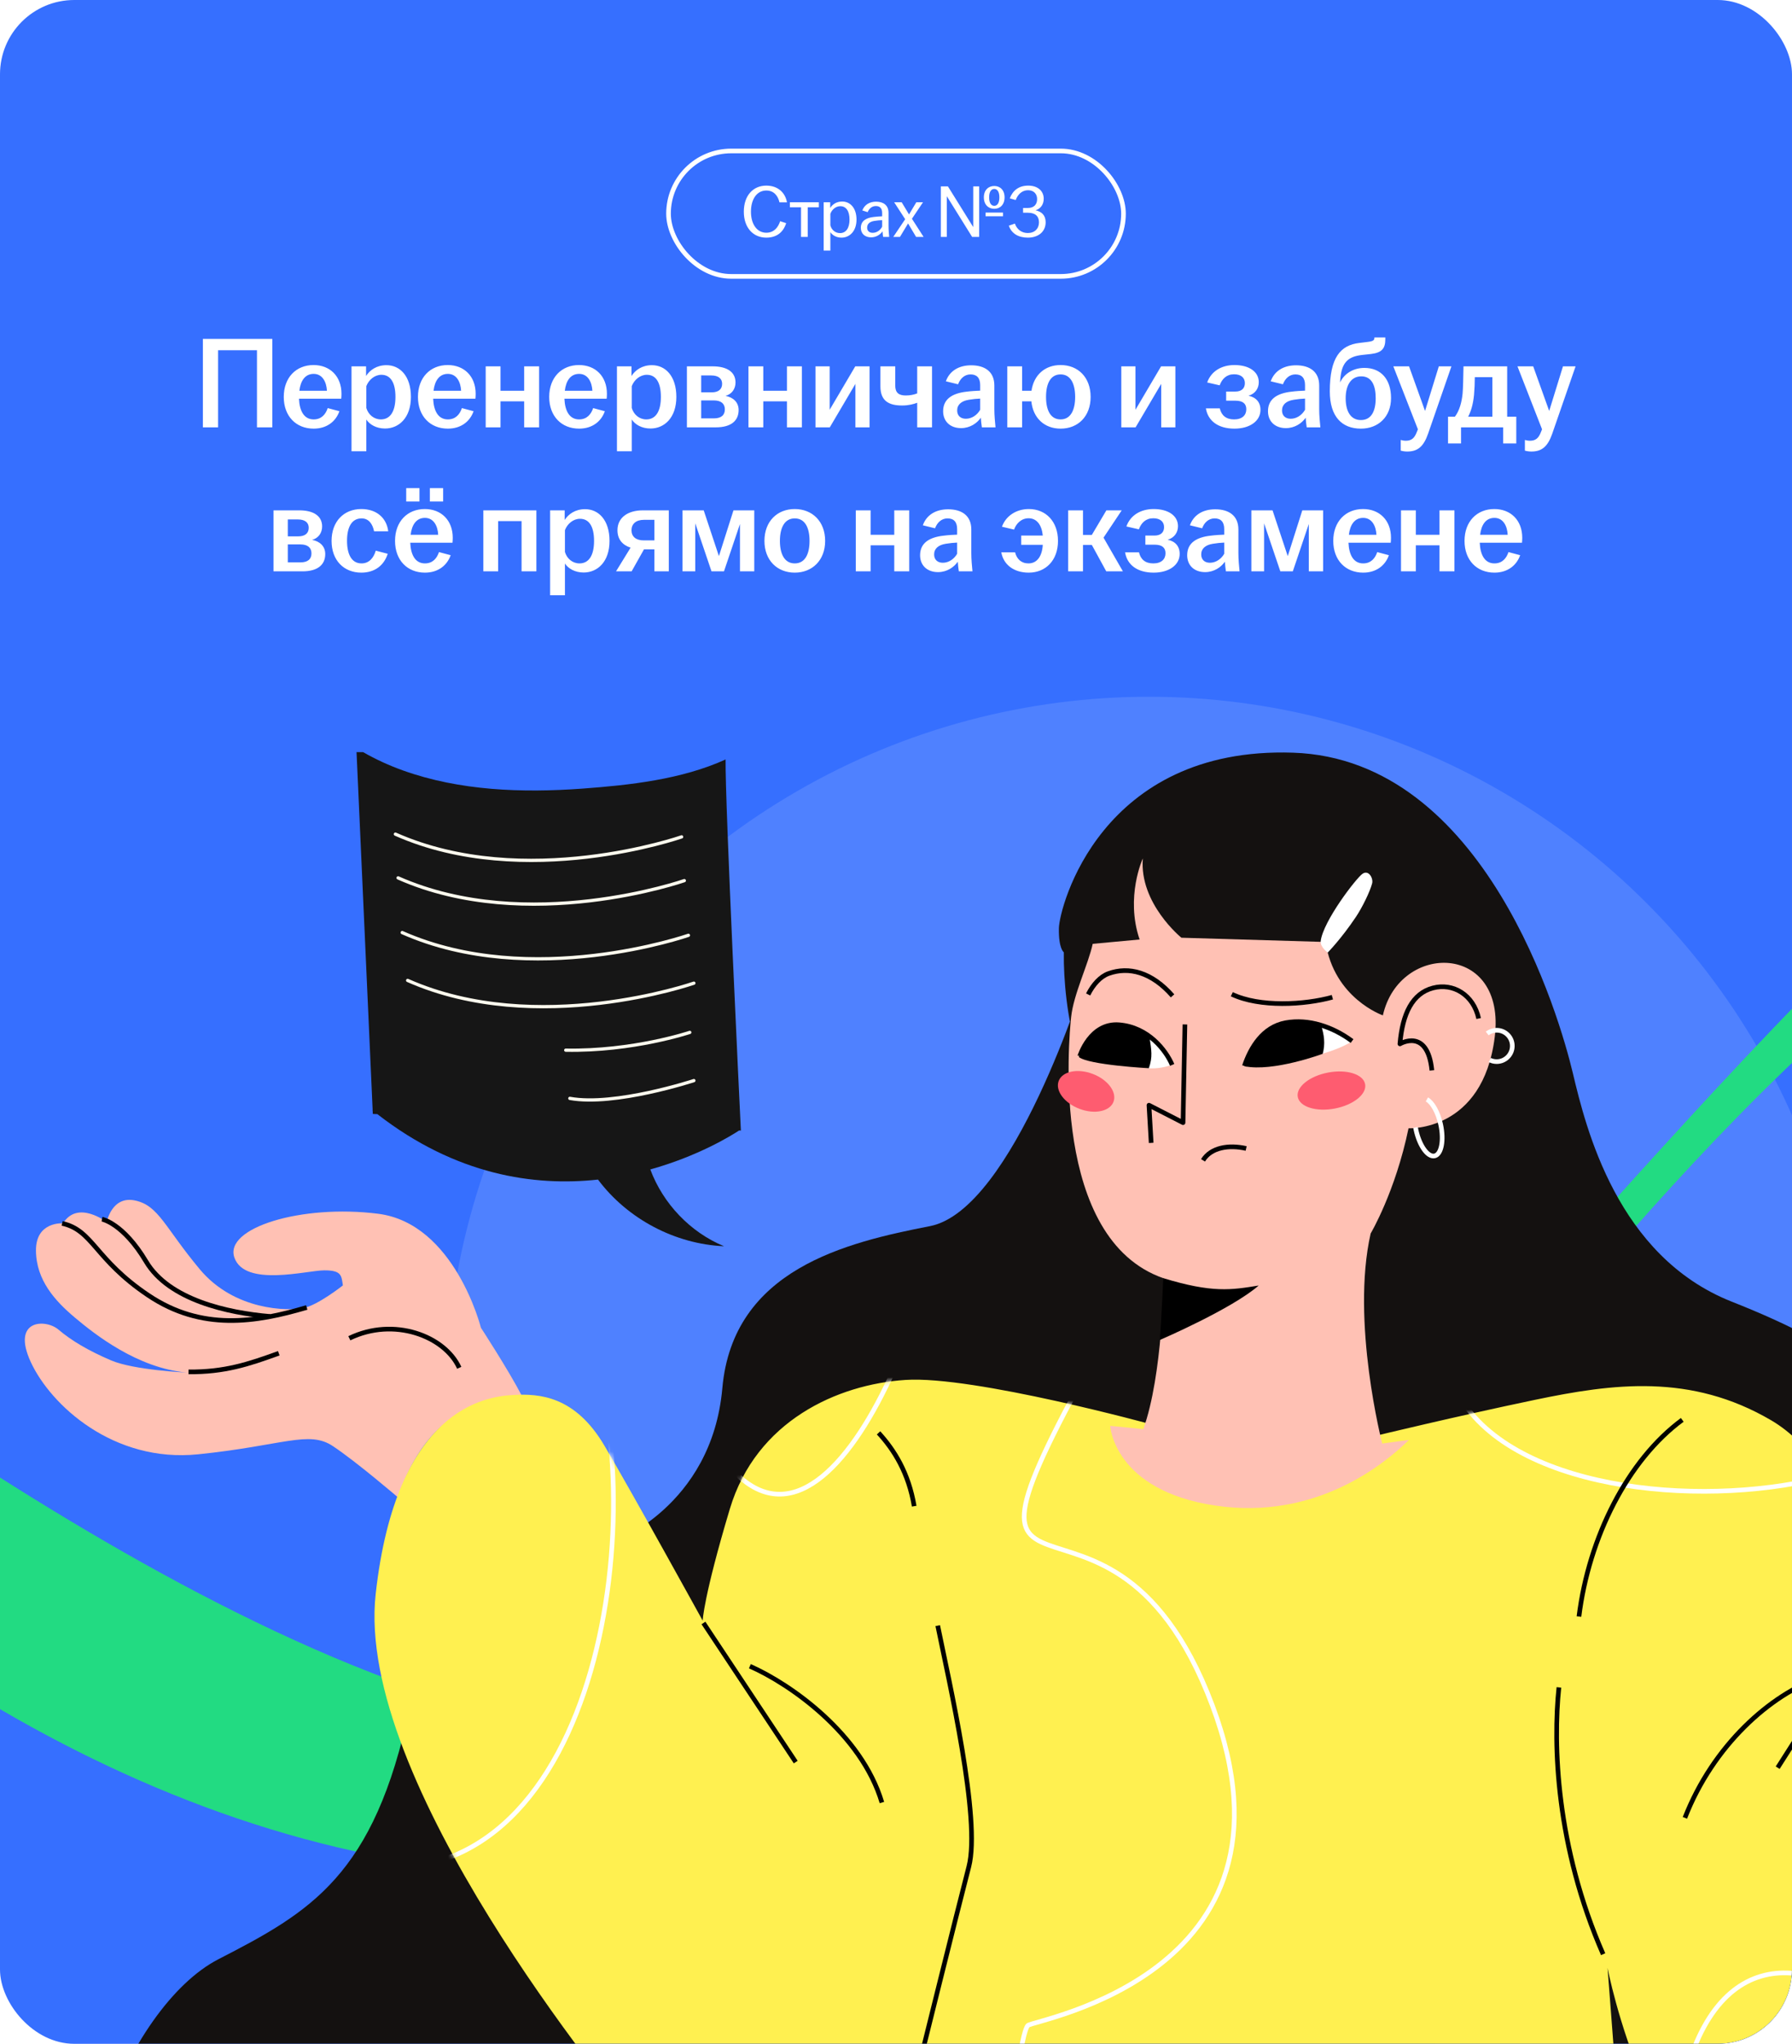
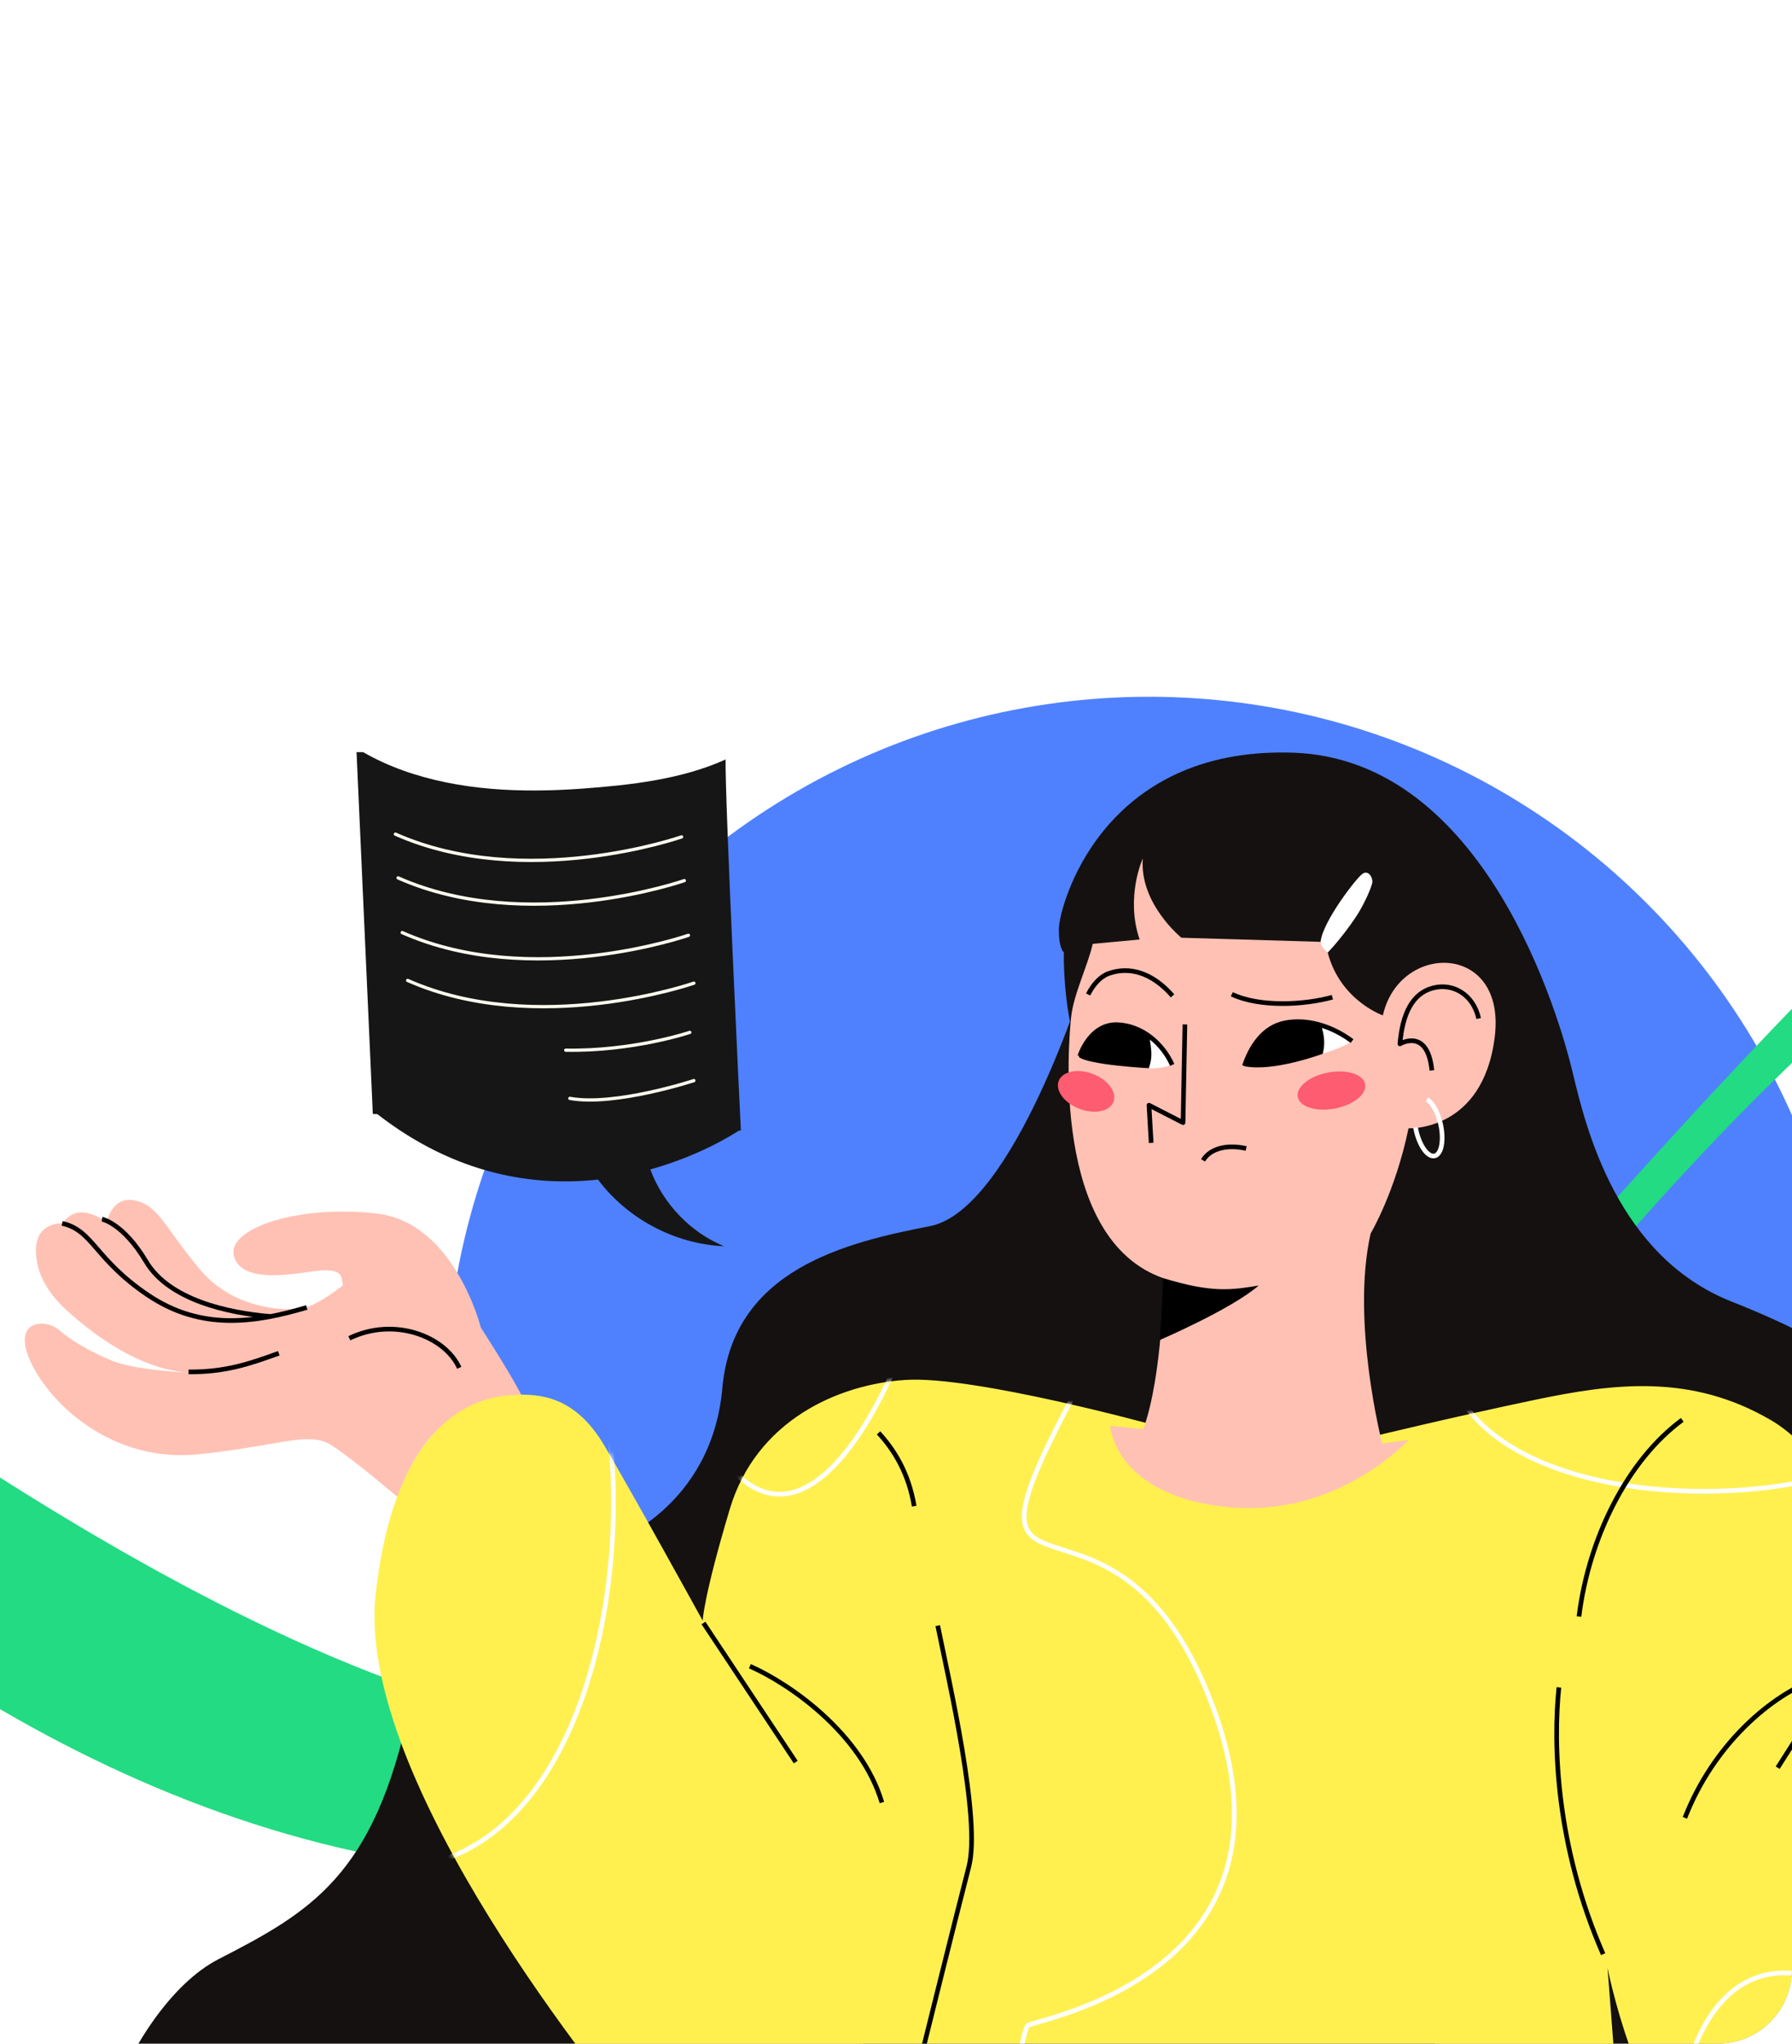
<svg xmlns="http://www.w3.org/2000/svg" width="386" height="440" viewBox="0 0 386 440" fill="none">
  <g clip-path="url(#clip0_7523_54771)">
-     <rect width="386" height="440" rx="16" fill="#366FFF" />
    <g filter="url(#filter0_f_7523_54771)">
      <circle cx="247.5" cy="301.5" r="151.5" fill="#4F81FF" />
    </g>
    <path d="M-80.333 304.219C-36.692 349.035 34.043 402.069 118.924 403.635C211.29 405.34 284.172 345.881 332.487 287.319C368.251 243.97 437.855 166.303 495.515 170.32C495.405 169.867 495.296 169.437 495.187 168.98C494.214 164.914 487.735 151.543 487.424 150.137C487.008 148.256 482.623 139.86 482.257 138.258C420.682 167.545 336.302 273.954 303.325 307.248C257.956 353.054 213.985 375.35 144.017 374.404C62.569 373.302 -41.414 289.073 -89.539 256.012C-88.333 262.943 -87.024 270.335 -85.458 278.924C-84.011 286.868 -82.38 294.842 -80.333 304.219Z" fill="#22DB82" />
    <rect x="144" y="32.5" width="98" height="27" rx="13.5" stroke="white" />
    <path d="M165.068 51.16C162.236 51.16 160.22 49.032 160.22 45.576C160.22 42.12 162.204 39.96 165.068 39.96C167.484 39.96 169.132 41.4 169.516 43.56H167.9C167.58 42.184 166.716 41.016 165.068 41.016C163.02 41.016 161.756 42.888 161.756 45.576C161.756 48.264 163.052 50.104 165.068 50.104C166.716 50.104 167.628 48.936 168.044 47.624L169.34 48.04C168.764 49.896 167.388 51.16 165.068 51.16ZM172.543 51V44.632H170.143V43.544H176.383V44.632H173.983V51H172.543ZM177.421 53.944V43.544H178.829V44.776C179.309 44.008 180.157 43.384 181.421 43.384C183.101 43.384 184.493 44.744 184.493 47.272C184.493 49.8 182.989 51.16 181.261 51.16C180.141 51.16 179.293 50.632 178.861 49.976V53.944H177.421ZM178.861 48.504C179.101 49.464 179.901 50.184 180.941 50.184C182.221 50.184 182.989 49.112 182.989 47.272C182.989 45.432 182.253 44.392 181.005 44.392C180.013 44.392 179.181 45.128 178.861 46.04V48.504ZM187.632 51.096C186.304 51.096 185.424 50.296 185.424 49.048C185.424 47.544 186.592 46.904 188.16 46.712C188.832 46.632 189.52 46.584 190.016 46.568V45.832C190.016 44.84 189.536 44.36 188.656 44.36C187.792 44.36 187.2 44.936 186.896 45.672L185.744 45.304C186.224 44.04 187.344 43.416 188.72 43.416C190.256 43.416 191.392 44.168 191.392 45.816V48.664C191.392 49.48 191.472 50.328 191.536 51H190.224C190.176 50.648 190.112 50.184 190.096 49.8C189.632 50.504 188.72 51.096 187.632 51.096ZM186.784 49C186.784 49.72 187.248 50.12 187.984 50.12C188.848 50.12 189.616 49.576 190.016 48.808V47.4C189.472 47.416 188.928 47.464 188.336 47.56C187.328 47.72 186.784 48.216 186.784 49ZM192.415 51L194.975 47.192L192.607 43.544H194.223L195.807 46.168L197.375 43.544H198.815L196.431 47.096L198.943 51H197.327L195.599 48.104L193.855 51H192.415ZM202.66 51V40.12H204.18L209.636 48.888V40.12H210.916V51H209.396L203.94 42.232V51H202.66ZM211.924 42.488C211.924 40.904 212.916 40.04 214.164 40.04C215.412 40.04 216.388 40.904 216.388 42.488C216.388 44.072 215.412 44.952 214.164 44.952C212.916 44.952 211.924 44.072 211.924 42.488ZM212.292 46.552V45.768H216.052V46.552H212.292ZM213.06 42.488C213.06 43.672 213.492 44.312 214.164 44.312C214.836 44.312 215.268 43.672 215.268 42.488C215.268 41.304 214.836 40.68 214.164 40.68C213.492 40.68 213.06 41.304 213.06 42.488ZM221.412 51.16C219.38 51.16 217.892 50.296 217.3 48.584L218.612 48.136C219.012 49.32 219.988 50.168 221.396 50.168C222.868 50.168 223.796 49.224 223.796 47.864C223.796 46.504 222.948 45.8 221.396 45.8H220.372V44.776H221.396C222.74 44.776 223.396 43.992 223.396 42.856C223.396 41.768 222.692 40.952 221.444 40.952C220.132 40.952 219.22 41.88 218.788 43.064L217.508 42.696C218.18 40.952 219.508 39.96 221.492 39.96C223.492 39.96 224.82 41.08 224.82 42.792C224.82 43.976 224.18 44.936 223.06 45.272C224.356 45.56 225.236 46.328 225.236 47.848C225.236 49.896 223.636 51.16 221.412 51.16Z" fill="white" />
    <path d="M43.703 92V72.96H58.656V92H55.352V75.396H46.98V92H43.703ZM67.564 92.28C63.785 92.28 61.124 89.62 61.124 85.448C61.124 81.276 63.785 78.588 67.537 78.588C71.093 78.588 73.556 81.024 73.556 84.776C73.556 85.224 73.528 85.56 73.501 85.84H64.4C64.513 88.472 65.493 90.292 67.564 90.292C69.272 90.292 70.168 89.144 70.588 87.856L73.109 88.528C72.353 90.684 70.448 92.28 67.564 92.28ZM64.484 84.132H70.421C70.337 82.312 69.496 80.492 67.564 80.492C65.716 80.492 64.737 81.976 64.484 84.132ZM75.716 97.152V78.868H78.852V80.94C79.664 79.68 81.12 78.616 83.248 78.616C86.16 78.616 88.512 80.968 88.512 85.448C88.512 89.928 85.936 92.252 82.94 92.252C81.064 92.252 79.636 91.412 78.908 90.32V97.152H75.716ZM78.908 87.828C79.328 89.256 80.532 90.292 82.044 90.292C84.032 90.292 85.18 88.612 85.18 85.448C85.18 82.256 84.06 80.688 82.156 80.688C80.7 80.688 79.44 81.752 78.908 83.124V87.828ZM96.467 92.28C92.687 92.28 90.027 89.62 90.027 85.448C90.027 81.276 92.687 78.588 96.439 78.588C99.995 78.588 102.459 81.024 102.459 84.776C102.459 85.224 102.431 85.56 102.403 85.84H93.303C93.415 88.472 94.395 90.292 96.467 90.292C98.175 90.292 99.071 89.144 99.491 87.856L102.011 88.528C101.255 90.684 99.351 92.28 96.467 92.28ZM93.387 84.132H99.323C99.239 82.312 98.399 80.492 96.467 80.492C94.619 80.492 93.639 81.976 93.387 84.132ZM104.619 92V78.868H107.811V84.132H112.907V78.868H116.127V92H112.907V86.4H107.811V92H104.619ZM124.74 92.28C120.96 92.28 118.3 89.62 118.3 85.448C118.3 81.276 120.96 78.588 124.712 78.588C128.268 78.588 130.732 81.024 130.732 84.776C130.732 85.224 130.704 85.56 130.676 85.84H121.576C121.688 88.472 122.668 90.292 124.74 90.292C126.448 90.292 127.344 89.144 127.764 87.856L130.284 88.528C129.528 90.684 127.624 92.28 124.74 92.28ZM121.66 84.132H127.596C127.512 82.312 126.672 80.492 124.74 80.492C122.892 80.492 121.912 81.976 121.66 84.132ZM132.892 97.152V78.868H136.028V80.94C136.84 79.68 138.296 78.616 140.424 78.616C143.336 78.616 145.688 80.968 145.688 85.448C145.688 89.928 143.112 92.252 140.116 92.252C138.24 92.252 136.812 91.412 136.084 90.32V97.152H132.892ZM136.084 87.828C136.504 89.256 137.708 90.292 139.22 90.292C141.208 90.292 142.356 88.612 142.356 85.448C142.356 82.256 141.236 80.688 139.332 80.688C137.876 80.688 136.616 81.752 136.084 83.124V87.828ZM147.959 92V78.868H153.503C156.583 78.868 158.431 80.072 158.431 82.34C158.431 83.712 157.647 84.86 156.275 85.224C157.871 85.532 159.103 86.54 159.103 88.276C159.103 90.572 157.479 92 154.203 92H147.959ZM151.039 90.068H153.783C155.379 90.068 156.135 89.34 156.135 88.136C156.135 86.932 155.351 86.204 153.755 86.204H151.039V90.068ZM151.039 84.468H153.307C154.763 84.468 155.547 83.796 155.547 82.62C155.547 81.5 154.735 80.828 153.195 80.828H151.039V84.468ZM161.22 92V78.868H164.412V84.132H169.508V78.868H172.728V92H169.508V86.4H164.412V92H161.22ZM175.658 92V78.868H178.71V88.22L184.226 78.868H187.306V92H184.254V82.648L178.738 92H175.658ZM197.567 86.708C196.839 86.988 195.747 87.296 194.319 87.296C191.491 87.296 189.643 86.344 189.643 83.18V78.868H192.835V82.984C192.835 84.58 193.619 85.14 195.103 85.14C196.027 85.14 196.867 84.972 197.567 84.692V78.868H200.759V92H197.567V86.708ZM207.016 92.168C204.692 92.168 203.152 90.74 203.152 88.528C203.152 85.84 205.224 84.664 208.164 84.328C209.256 84.188 210.32 84.132 211.132 84.104V82.9C211.132 81.36 210.404 80.604 209.06 80.604C207.744 80.604 206.82 81.528 206.372 82.732L203.74 82.088C204.552 79.82 206.568 78.644 209.2 78.644C212.14 78.644 214.184 80.016 214.184 82.984V88.052C214.184 89.452 214.324 90.852 214.436 92H211.496C211.412 91.384 211.3 90.572 211.272 89.928C210.46 91.104 208.948 92.168 207.016 92.168ZM206.176 88.36C206.176 89.508 206.932 90.152 208.052 90.152C209.34 90.152 210.488 89.34 211.132 88.22V85.812C210.348 85.84 209.564 85.924 208.696 86.064C207.1 86.316 206.176 87.1 206.176 88.36ZM228.454 92.28C224.982 92.28 222.518 90.012 222.154 86.4H220.166V92H216.974V78.868H220.166V84.132H222.182C222.686 80.688 225.122 78.588 228.454 78.588C232.234 78.588 234.922 81.248 234.922 85.448C234.922 89.62 232.234 92.28 228.454 92.28ZM225.318 85.448C225.318 88.248 226.242 90.292 228.454 90.292C230.638 90.292 231.59 88.248 231.59 85.448C231.59 82.648 230.638 80.604 228.454 80.604C226.242 80.604 225.318 82.648 225.318 85.448ZM241.529 92V78.868H244.581V88.22L250.097 78.868H253.177V92H250.125V82.648L244.609 92H241.529ZM265.908 92.28C262.408 92.28 260.196 90.628 259.748 87.912H262.744C263.108 89.452 264.116 90.292 265.824 90.292C267.588 90.292 268.456 89.368 268.456 88.108C268.456 86.96 267.784 86.26 266.104 86.26H264.116V84.3H266.076C267.476 84.3 268.148 83.572 268.148 82.48C268.148 81.36 267.364 80.576 265.824 80.576C264.228 80.576 263.248 81.528 262.716 82.956L260.028 82.34C260.896 79.904 263.136 78.588 265.908 78.588C269.044 78.588 271.144 80.016 271.144 82.284C271.144 83.628 270.36 84.776 268.932 85.196C270.528 85.532 271.508 86.568 271.508 88.248C271.508 90.656 269.184 92.28 265.908 92.28ZM276.989 92.168C274.665 92.168 273.125 90.74 273.125 88.528C273.125 85.84 275.197 84.664 278.137 84.328C279.229 84.188 280.293 84.132 281.105 84.104V82.9C281.105 81.36 280.377 80.604 279.033 80.604C277.717 80.604 276.793 81.528 276.345 82.732L273.713 82.088C274.525 79.82 276.541 78.644 279.173 78.644C282.113 78.644 284.157 80.016 284.157 82.984V88.052C284.157 89.452 284.297 90.852 284.409 92H281.469C281.385 91.384 281.273 90.572 281.245 89.928C280.433 91.104 278.921 92.168 276.989 92.168ZM276.149 88.36C276.149 89.508 276.905 90.152 278.025 90.152C279.313 90.152 280.461 89.34 281.105 88.22V85.812C280.321 85.84 279.537 85.924 278.669 86.064C277.073 86.316 276.149 87.1 276.149 88.36ZM293.135 92.28C289.103 92.28 286.443 89.76 286.443 84.244C286.443 76.992 288.711 74.304 292.827 73.828L294.647 73.604C295.767 73.464 296.047 73.24 296.047 72.736V72.652H298.399V73.044C298.399 75.004 297.671 75.928 295.319 76.208L293.499 76.404C290.335 76.74 288.963 78.028 288.683 81.808L288.655 82.34C289.495 80.52 291.427 79.204 293.891 79.204C297.475 79.204 299.631 81.668 299.631 85.7C299.631 89.704 296.915 92.28 293.135 92.28ZM289.859 85.728C289.859 88.528 290.923 90.432 293.135 90.432C295.375 90.432 296.327 88.528 296.327 85.728C296.327 82.956 295.459 81.024 293.219 81.024C291.007 81.024 289.859 82.956 289.859 85.728ZM303.121 97.208C302.645 97.208 302.085 97.124 301.721 97.012V94.716C302.001 94.8 302.421 94.884 302.813 94.884C304.045 94.884 304.689 94.324 305.193 92.98L305.417 92.42L300.125 78.868H303.513L306.957 88.472L309.925 78.868H312.641L307.601 93.4C306.649 96.116 305.389 97.208 303.121 97.208ZM311.908 95.472V89.704H313.392C314.344 88.444 314.848 86.68 315.044 84.748C315.156 83.348 315.184 81.78 315.24 78.868H324.648V89.704H326.608V95.472H323.78V92H314.708V95.472H311.908ZM316.248 89.704H321.456V81.192H317.676C317.676 82.452 317.62 83.712 317.508 85.028C317.312 86.96 316.892 88.472 316.248 89.704ZM329.863 97.208C329.387 97.208 328.827 97.124 328.463 97.012V94.716C328.743 94.8 329.163 94.884 329.555 94.884C330.787 94.884 331.431 94.324 331.935 92.98L332.159 92.42L326.867 78.868H330.255L333.699 88.472L336.667 78.868H339.383L334.343 93.4C333.391 96.116 332.131 97.208 329.863 97.208ZM58.914 123V109.868H64.458C67.538 109.868 69.386 111.072 69.386 113.34C69.386 114.712 68.602 115.86 67.23 116.224C68.826 116.532 70.058 117.54 70.058 119.276C70.058 121.572 68.434 123 65.158 123H58.914ZM61.994 121.068H64.738C66.334 121.068 67.09 120.34 67.09 119.136C67.09 117.932 66.306 117.204 64.71 117.204H61.994V121.068ZM61.994 115.468H64.262C65.718 115.468 66.502 114.796 66.502 113.62C66.502 112.5 65.69 111.828 64.15 111.828H61.994V115.468ZM77.831 123.28C74.051 123.28 71.419 120.62 71.419 116.448C71.419 112.276 74.051 109.588 77.831 109.588C81.079 109.588 83.263 111.464 83.627 114.376H80.575C80.267 112.836 79.455 111.604 77.887 111.604C75.675 111.604 74.751 113.62 74.751 116.42C74.751 119.248 75.675 121.292 77.887 121.292C79.567 121.292 80.519 120.004 80.939 118.548L83.515 119.22C82.731 121.684 80.771 123.28 77.831 123.28ZM91.531 123.28C87.751 123.28 85.091 120.62 85.091 116.448C85.091 112.276 87.751 109.588 91.503 109.588C95.059 109.588 97.523 112.024 97.523 115.776C97.523 116.224 97.495 116.56 97.467 116.84H88.367C88.479 119.472 89.459 121.292 91.531 121.292C93.239 121.292 94.135 120.144 94.555 118.856L97.075 119.528C96.319 121.684 94.415 123.28 91.531 123.28ZM87.499 107.964V105.08H90.355V107.964H87.499ZM88.451 115.132H94.387C94.303 113.312 93.463 111.492 91.531 111.492C89.683 111.492 88.703 112.976 88.451 115.132ZM92.595 107.964V105.08H95.451V107.964H92.595ZM104.113 123V109.868H115.537V123H112.345V112.192H107.305V123H104.113ZM118.496 128.152V109.868H121.632V111.94C122.444 110.68 123.9 109.616 126.028 109.616C128.94 109.616 131.292 111.968 131.292 116.448C131.292 120.928 128.716 123.252 125.72 123.252C123.844 123.252 122.416 122.412 121.688 121.32V128.152H118.496ZM121.688 118.828C122.108 120.256 123.312 121.292 124.824 121.292C126.812 121.292 127.96 119.612 127.96 116.448C127.96 113.256 126.84 111.688 124.936 111.688C123.48 111.688 122.22 112.752 121.688 114.124V118.828ZM140.954 123V118.268H138.714L136.054 123H132.694L135.83 117.904C134.094 117.344 133.002 116.112 133.002 114.152C133.002 111.408 135.27 109.868 138.462 109.868H144.062V123H140.954ZM136.026 114.152C136.026 115.496 136.95 116.336 138.63 116.336H140.954V111.912H138.686C136.978 111.912 136.026 112.808 136.026 114.152ZM147.015 123V109.868H151.579L154.855 119.724L157.991 109.868H162.471V123H159.391V112.808L155.947 123H153.259L149.759 112.668V123H147.015ZM171.186 123.28C167.406 123.28 164.662 120.62 164.662 116.448C164.662 112.248 167.406 109.588 171.186 109.588C174.966 109.588 177.738 112.248 177.738 116.448C177.738 120.62 174.966 123.28 171.186 123.28ZM167.994 116.448C167.994 119.248 168.974 121.292 171.186 121.292C173.426 121.292 174.378 119.248 174.378 116.448C174.378 113.648 173.426 111.604 171.186 111.604C168.974 111.604 167.994 113.648 167.994 116.448ZM184.339 123V109.868H187.531V115.132H192.627V109.868H195.847V123H192.627V117.4H187.531V123H184.339ZM202.053 123.168C199.729 123.168 198.189 121.74 198.189 119.528C198.189 116.84 200.261 115.664 203.201 115.328C204.293 115.188 205.357 115.132 206.169 115.104V113.9C206.169 112.36 205.441 111.604 204.097 111.604C202.781 111.604 201.857 112.528 201.409 113.732L198.777 113.088C199.589 110.82 201.605 109.644 204.237 109.644C207.177 109.644 209.221 111.016 209.221 113.984V119.052C209.221 120.452 209.361 121.852 209.473 123H206.533C206.449 122.384 206.337 121.572 206.309 120.928C205.497 122.104 203.985 123.168 202.053 123.168ZM201.213 119.36C201.213 120.508 201.969 121.152 203.089 121.152C204.377 121.152 205.525 120.34 206.169 119.22V116.812C205.385 116.84 204.601 116.924 203.733 117.064C202.137 117.316 201.213 118.1 201.213 119.36ZM221.593 123.28C218.289 123.28 216.133 121.488 215.685 118.912H218.653C219.017 120.34 219.969 121.292 221.537 121.292C223.357 121.292 224.477 119.78 224.617 117.288H219.969V115.3H224.617C224.393 112.976 223.301 111.576 221.565 111.576C219.997 111.576 218.905 112.696 218.429 114.012L215.825 113.396C216.637 111.1 218.877 109.588 221.621 109.588C225.289 109.588 227.893 112.276 227.893 116.448C227.893 120.62 225.261 123.28 221.593 123.28ZM230.086 123V109.868H233.278V115.16H235.182L238.318 109.868H241.622L237.702 115.748L241.874 123H238.29L235.182 117.316H233.278V123H230.086ZM248.504 123.28C245.004 123.28 242.792 121.628 242.344 118.912H245.34C245.704 120.452 246.712 121.292 248.42 121.292C250.184 121.292 251.052 120.368 251.052 119.108C251.052 117.96 250.38 117.26 248.7 117.26H246.712V115.3H248.672C250.072 115.3 250.744 114.572 250.744 113.48C250.744 112.36 249.96 111.576 248.42 111.576C246.824 111.576 245.844 112.528 245.312 113.956L242.624 113.34C243.492 110.904 245.732 109.588 248.504 109.588C251.64 109.588 253.74 111.016 253.74 113.284C253.74 114.628 252.956 115.776 251.528 116.196C253.124 116.532 254.104 117.568 254.104 119.248C254.104 121.656 251.78 123.28 248.504 123.28ZM259.584 123.168C257.26 123.168 255.72 121.74 255.72 119.528C255.72 116.84 257.792 115.664 260.732 115.328C261.824 115.188 262.888 115.132 263.7 115.104V113.9C263.7 112.36 262.972 111.604 261.628 111.604C260.312 111.604 259.388 112.528 258.94 113.732L256.308 113.088C257.12 110.82 259.136 109.644 261.768 109.644C264.708 109.644 266.752 111.016 266.752 113.984V119.052C266.752 120.452 266.892 121.852 267.004 123H264.064C263.98 122.384 263.868 121.572 263.84 120.928C263.028 122.104 261.516 123.168 259.584 123.168ZM258.744 119.36C258.744 120.508 259.5 121.152 260.62 121.152C261.908 121.152 263.056 120.34 263.7 119.22V116.812C262.916 116.84 262.132 116.924 261.264 117.064C259.668 117.316 258.744 118.1 258.744 119.36ZM269.543 123V109.868H274.107L277.383 119.724L280.519 109.868H284.999V123H281.919V112.808L278.475 123H275.787L272.287 112.668V123H269.543ZM293.629 123.28C289.849 123.28 287.189 120.62 287.189 116.448C287.189 112.276 289.849 109.588 293.601 109.588C297.157 109.588 299.621 112.024 299.621 115.776C299.621 116.224 299.593 116.56 299.565 116.84H290.465C290.577 119.472 291.557 121.292 293.629 121.292C295.337 121.292 296.233 120.144 296.653 118.856L299.173 119.528C298.417 121.684 296.513 123.28 293.629 123.28ZM290.549 115.132H296.485C296.401 113.312 295.561 111.492 293.629 111.492C291.781 111.492 290.801 112.976 290.549 115.132ZM301.781 123V109.868H304.973V115.132H310.069V109.868H313.289V123H310.069V117.4H304.973V123H301.781ZM321.902 123.28C318.122 123.28 315.462 120.62 315.462 116.448C315.462 112.276 318.122 109.588 321.874 109.588C325.43 109.588 327.894 112.024 327.894 115.776C327.894 116.224 327.866 116.56 327.838 116.84H318.738C318.85 119.472 319.83 121.292 321.902 121.292C323.61 121.292 324.506 120.144 324.926 118.856L327.446 119.528C326.69 121.684 324.786 123.28 321.902 123.28ZM318.822 115.132H324.758C324.674 113.312 323.834 111.492 321.902 111.492C320.054 111.492 319.074 112.976 318.822 115.132Z" fill="white" />
    <mask id="mask0_7523_54771" style="mask-type:luminance" maskUnits="userSpaceOnUse" x="-28" y="101" width="603" height="534">
      <path d="M574.512 101H-27.926V634.636H574.512V101Z" fill="white" />
    </mask>
    <g mask="url(#mask0_7523_54771)">
      <path d="M231.961 225.842C229.862 219.527 229.067 210.821 229.151 205.012C229.151 205.012 228.004 204.295 228.087 199.833C228.172 195.371 237.054 160.661 278.526 162.04C319.996 163.419 335.975 219.176 338.784 230.987C341.594 242.798 348.33 270.467 373.019 280.225C397.707 289.983 421.158 303.776 423.429 333.315C425.702 362.854 462.89 370.374 462.89 370.374L465.496 365.006L464.69 366.194C464.69 366.194 462.09 399.98 483.672 414.552C505.255 429.125 544.19 443.767 545.94 473.917C547.687 504.064 507.864 526.097 482.969 517.913C458.072 509.726 444.384 493.88 417.637 512.85C390.892 531.819 356.11 540.248 333.301 502.775L202.205 513.637L213.503 508.939L210.472 541.265L204.508 534.214C204.508 534.214 179.017 553.151 153.367 544.68C127.717 536.213 120.02 511.458 91.87 521.812C63.721 532.164 37.737 527.156 23.412 501.938C9.088 476.722 27.243 431.968 47.064 421.781C66.886 411.594 80.611 403.823 88.217 367.73C95.824 331.638 131.816 332.119 131.816 332.119C131.816 332.119 153.308 324.524 155.592 298.858C157.876 273.191 182.354 267.469 200.319 263.966C218.283 260.463 233.728 210.56 233.728 210.56" fill="#141110" />
      <path d="M112.44 300.551C109.446 294.81 103.588 285.839 103.588 285.839C103.588 285.839 97.965 263.386 81.435 261.3C64.905 259.213 48.229 264.353 50.491 270.747C52.753 277.141 66.068 273.501 69.828 273.486C73.587 273.471 73.543 274.601 73.857 276.729C73.857 276.729 68.374 281.074 65.236 281.643C62.099 282.212 50.547 282.259 43.012 273.23C35.477 264.201 34.2 259.563 29.134 258.454C24.067 257.346 22.986 263.105 22.986 263.105C22.986 263.105 16.754 258.252 13.579 263.362C13.579 263.362 7.68 262.891 7.746 269.264C7.812 275.637 11.885 280.089 16.135 283.662C20.386 287.234 29.583 294.534 40.244 295.493C40.244 295.493 28.864 294.976 23.936 292.872C19.008 290.769 15.352 288.591 12.589 286.24C9.827 283.889 2.363 284.021 6.643 293.253C10.924 302.485 24.403 314.964 42.696 313.087C60.987 311.21 66.521 307.873 71.693 311.317C76.866 314.761 85.744 322.382 85.744 322.382C85.744 322.382 88.869 311.382 96.516 305.941C104.164 300.5 112.44 300.551 112.44 300.551Z" fill="#FFC1B4" />
      <path d="M98.922 294.464C95.789 287.615 84.838 283.453 75.25 288.107" stroke="black" stroke-miterlimit="10" stroke-linejoin="round" />
      <path d="M60.048 291.332C53.49 293.718 48.383 295.405 40.605 295.347" stroke="black" stroke-miterlimit="10" stroke-linejoin="round" />
      <path d="M66.074 281.48C55.108 284.706 43.487 286.618 31.925 278.851C20.363 271.083 20.065 264.869 13.391 263.375" stroke="black" stroke-miterlimit="10" stroke-linejoin="round" />
      <path d="M58.182 283.415C49.082 282.651 36.394 279.867 31.471 271.6C26.55 263.333 21.977 262.473 21.977 262.473" stroke="black" stroke-miterlimit="10" stroke-linejoin="round" />
      <path d="M248.443 306.76C248.443 306.76 209.718 296.125 195.057 297.076C180.395 298.027 162.885 305.905 157.207 324.853C151.529 343.802 151.359 348.9 151.359 348.9C151.359 348.9 136.481 321.892 130.194 311.231C123.907 300.569 116.269 299.975 110.462 300.32C104.656 300.664 85.35 303.137 80.92 343.19C76.49 383.242 130.945 449.619 139.525 459.796C148.105 469.974 164.421 477.486 183.153 465.005C183.153 465.005 190.674 460.69 197.907 446.203L192.212 526.159L353.955 523.49L346.266 423.648C346.266 423.648 355.682 472.248 380.42 475.362C405.159 478.48 435.693 430.18 443.623 415.44C451.557 400.703 476.837 360.364 467.48 330.028C458.122 299.691 440.982 304.162 433.725 306.107C426.465 308.052 404.683 345.95 404.683 345.95C404.683 345.95 398.788 315.878 381.482 305.749C364.177 295.621 347.457 297.851 330.643 301.361C313.829 304.871 296.447 309.076 296.447 309.076L248.443 306.76Z" fill="#FFF050" />
      <mask id="mask1_7523_54771" style="mask-type:luminance" maskUnits="userSpaceOnUse" x="80" y="297" width="390" height="230">
        <path d="M248.443 306.76C248.443 306.76 209.718 296.125 195.057 297.076C180.395 298.027 162.885 305.905 157.207 324.853C151.529 343.802 151.359 348.9 151.359 348.9C151.359 348.9 136.481 321.892 130.194 311.231C123.907 300.569 116.269 299.975 110.462 300.32C104.656 300.664 85.35 303.137 80.92 343.19C76.49 383.242 130.945 449.619 139.525 459.796C148.105 469.974 164.421 477.486 183.153 465.005C183.153 465.005 190.674 460.69 197.907 446.203L192.212 526.159L353.955 523.49L346.266 423.648C346.266 423.648 355.682 472.248 380.42 475.362C405.159 478.48 435.693 430.18 443.623 415.44C451.557 400.703 476.837 360.364 467.48 330.028C458.122 299.691 440.982 304.162 433.725 306.107C426.465 308.052 404.683 345.95 404.683 345.95C404.683 345.95 398.788 315.878 381.482 305.749C364.177 295.621 347.457 297.851 330.643 301.361C313.829 304.871 296.447 309.076 296.447 309.076L248.443 306.76Z" fill="white" />
      </mask>
      <g mask="url(#mask1_7523_54771)">
        <path d="M501.586 403.048C496.056 342.059 432.953 341.515 402.886 386.173C385.087 412.609 382.339 448.808 397.912 476.69C399.339 479.244 404.584 486.962 409.008 484.744C450.784 463.802 372.565 380.312 361.186 455.594C359.148 469.087 361.472 482.084 365.013 495.102" stroke="white" stroke-miterlimit="10" stroke-linecap="round" stroke-linejoin="round" />
        <path d="M124.387 282.613C141.086 316.099 132.275 402.28 83.453 402.28" stroke="white" stroke-miterlimit="10" stroke-linecap="round" stroke-linejoin="round" />
        <path d="M417.08 294.275C429.138 330.542 282.149 337.006 316.084 268.961" stroke="white" stroke-miterlimit="10" stroke-linecap="round" stroke-linejoin="round" />
        <path d="M243.972 277.543C194.002 365.216 236.134 306.114 260.026 364.315C284.9 424.913 222.479 434.82 221.405 436.049C216.899 441.213 214.09 563.809 105.895 470.832" stroke="white" stroke-miterlimit="10" stroke-linecap="round" stroke-linejoin="round" />
        <path d="M154.422 312.138C178.812 348.818 206.107 269.183 202.976 250.352" stroke="white" stroke-miterlimit="10" stroke-linecap="round" stroke-linejoin="round" />
      </g>
      <path d="M235.371 203.195C234.426 207.588 231.239 214.048 230.724 218.957C230.208 223.866 226.256 266.758 250.654 275.199C250.654 275.199 250.482 295.956 246.273 307.67L239.135 306.96C239.135 306.96 239.915 320.847 261.736 324.12C283.556 327.393 298.417 314.99 303.485 309.995L297.731 310.77C297.731 310.77 290.945 284.501 295.24 265.552C295.24 265.552 300.564 256.595 303.4 242.901C303.4 242.901 319.402 243.695 321.967 223.277C324.529 202.859 301.426 202.749 297.875 218.594C297.875 218.594 287.356 214.956 285.527 202.795C285.527 202.795 259.817 202.03 254.477 201.877C254.477 201.877 245.399 194.534 246.162 184.82C246.162 184.82 242.347 193.081 245.475 202.259L235.371 203.195Z" fill="#FFC1B4" />
      <path d="M291.063 224.272C289.115 225.533 285.703 226.689 283.665 227.142L283.512 222.475L284.206 220.723L286.75 221.426L289.842 223.214L291.063 224.272Z" fill="white" />
      <path d="M252.262 229.278C250.673 229.881 248.364 230.211 246.625 229.88L247.226 222.742L249.224 224.504L251.71 227.637L252.408 228.917L252.262 229.278Z" fill="white" />
      <path d="M252.486 229.253C251.152 226.13 247.35 221.137 241.08 220.62C234.81 220.103 232.59 227.374 232.59 227.374" stroke="black" stroke-miterlimit="10" stroke-linejoin="round" />
      <path d="M291.232 224.122C287.072 221.034 281.871 219.284 276.947 220.18C272.023 221.075 269.378 225.506 268.043 229.489" stroke="black" stroke-miterlimit="10" stroke-linejoin="round" />
      <path d="M247.964 246.042L247.492 237.932L254.829 241.688L255.233 220.547" stroke="black" stroke-miterlimit="10" stroke-linejoin="round" />
      <path d="M268.422 247.246C264.651 246.394 260.828 247.033 259.129 249.801" stroke="black" stroke-miterlimit="10" stroke-linejoin="round" />
      <path d="M252.568 214.393C248.089 209.275 243.168 208.015 238.79 209.587C237.029 210.22 235.452 211.954 234.387 214.089" stroke="black" stroke-miterlimit="10" stroke-linejoin="round" />
      <path d="M286.993 214.686C281.004 216.349 271.326 216.903 265.336 214.039" stroke="black" stroke-miterlimit="10" stroke-linejoin="round" />
      <path d="M318.505 219.27C317.399 214.179 313.034 211.544 308.651 212.698C304.265 213.852 302.097 218.179 301.547 224.731C301.547 224.731 307.507 221.152 308.43 230.437" stroke="black" stroke-miterlimit="10" stroke-linejoin="round" />
      <path d="M247.583 223.147C248.039 226.133 248.313 227.535 247.461 229.973C247.461 229.973 234.417 229.274 232.375 227.545L233.357 225.676L234.907 223.147L236.883 221.379L239.619 220.617H242.294L245.06 221.47L247.583 223.147Z" fill="black" />
      <path d="M284.525 220.6C285.254 222.846 285.486 224.674 284.916 226.867C284.916 226.867 274.247 230.828 268.078 229.544L268.637 227.441L270.487 224.334L273.691 221.41L276.165 220.365L278.821 220L281.451 220.078L284.263 220.444" fill="black" />
      <path d="M271.121 276.755C265.23 277.719 261.136 278.389 250.568 275.164C250.568 275.164 250.151 284.671 249.816 288.482C249.816 288.482 265.314 281.823 271.121 276.755Z" fill="black" />
      <path d="M201.989 349.973C204.433 362.03 211.324 391.706 208.691 401.869C206.057 412.032 198.176 443.787 198.176 443.787" stroke="black" stroke-miterlimit="10" stroke-linejoin="round" />
      <path d="M151.527 349.402L171.401 379.35" stroke="black" stroke-miterlimit="10" stroke-linejoin="round" />
      <path d="M161.523 358.707C170.211 362.525 185.562 373.263 189.965 388.058" stroke="black" stroke-miterlimit="10" stroke-linejoin="round" />
      <path d="M405.023 345.887L382.914 380.557" stroke="black" stroke-miterlimit="10" stroke-linejoin="round" />
      <path d="M392.125 361.09C381.353 364.784 369.025 375.725 362.93 391.355" stroke="black" stroke-miterlimit="10" stroke-linejoin="round" />
      <path d="M362.36 305.676C350.596 314.343 342.236 330.968 340.109 348.019" stroke="black" stroke-miterlimit="10" stroke-linejoin="round" />
      <path d="M335.791 363.266C334.502 375.528 335.146 397.472 345.319 420.706" stroke="black" stroke-miterlimit="10" stroke-linejoin="round" />
      <path d="M196.917 324.26C195.715 317.1 192.631 312.162 189.242 308.473" stroke="black" stroke-miterlimit="10" stroke-linejoin="round" />
      <path d="M307.357 236.688C308.551 237.357 309.748 239.452 310.322 242.088C311.066 245.501 310.481 248.528 309.013 248.849C307.545 249.17 305.753 246.664 305.012 243.251C304.971 243.071 304.936 242.892 304.906 242.715" stroke="white" stroke-miterlimit="10" stroke-linejoin="round" />
-       <path d="M320.348 222.488C320.912 222.055 321.621 221.797 322.389 221.797C324.248 221.797 325.754 223.308 325.754 225.172C325.754 227.036 324.248 228.546 322.389 228.546C321.857 228.546 321.357 228.423 320.91 228.204" stroke="white" stroke-miterlimit="10" stroke-linejoin="round" />
      <path d="M284.478 202.595C285.034 198.259 292.162 189.002 293.503 188.101C294.842 187.201 295.833 189.112 295.565 190.159C295.118 191.91 293.441 195.349 292.068 197.395C288.876 202.155 286.005 205.057 286.005 205.057C286.005 205.057 284.364 203.958 284.478 202.595Z" fill="white" />
      <path d="M279.542 236.16C279.136 234.021 282.054 231.668 286.06 230.905C290.067 230.141 293.644 231.256 294.05 233.394C294.456 235.534 291.534 237.886 287.528 238.65C283.522 239.414 279.948 238.299 279.542 236.16Z" fill="#FE5C70" />
      <path d="M228.041 232.716C228.824 230.637 232.104 229.954 235.365 231.19C238.627 232.426 240.635 235.114 239.852 237.193C239.068 239.271 235.788 239.954 232.527 238.718C229.265 237.482 227.257 234.794 228.041 232.716Z" fill="#FE5C70" />
    </g>
    <path d="M80.27 238.996L76.801 161.918L78.223 161.928C80.938 163.484 83.819 164.798 86.803 165.867C99.019 170.245 112.482 170.717 125.38 169.78C135.63 169.034 146.827 167.803 156.293 163.502C156.167 172.639 159.344 238.41 159.573 243.119L159.586 243.121C159.586 243.121 159.577 243.127 159.573 243.129C159.582 243.299 159.586 243.396 159.586 243.396L159.201 243.378C157.528 244.476 150.425 248.882 140.077 251.763C142.825 259.13 148.694 265.298 155.957 268.294C145.397 267.833 135.158 262.419 128.809 253.946C115.089 255.444 98.221 253.008 81.283 239.856L80.305 239.812L80.271 239.067C80.239 239.042 80.208 239.018 80.175 238.992L80.27 238.996Z" fill="#161616" />
    <path d="M146.82 180.167C146.82 180.167 113.06 191.94 85.17 179.578" stroke="#FDFAEE" stroke-width="0.705" stroke-miterlimit="10" stroke-linecap="round" stroke-linejoin="round" />
    <path d="M147.402 189.585C147.402 189.585 113.642 201.358 85.752 188.996" stroke="#FDFAEE" stroke-width="0.705" stroke-miterlimit="10" stroke-linecap="round" stroke-linejoin="round" />
    <path d="M148.285 201.359C148.285 201.359 114.525 213.131 86.635 200.77" stroke="#FDFAEE" stroke-width="0.705" stroke-miterlimit="10" stroke-linecap="round" stroke-linejoin="round" />
    <path d="M149.461 211.66C149.461 211.66 115.7 223.432 87.811 211.07" stroke="#FDFAEE" stroke-width="0.705" stroke-miterlimit="10" stroke-linecap="round" stroke-linejoin="round" />
    <path d="M148.578 222.258C148.578 222.258 136.344 226.36 121.864 226.085" stroke="#FDFAEE" stroke-width="0.705" stroke-miterlimit="10" stroke-linecap="round" stroke-linejoin="round" />
    <path d="M149.461 232.637C149.461 232.637 132.434 238.228 122.747 236.464" stroke="#FDFAEE" stroke-width="0.705" stroke-miterlimit="10" stroke-linecap="round" stroke-linejoin="round" />
  </g>
  <defs>
    <filter id="filter0_f_7523_54771" x="-4" y="50" width="503" height="503" filterUnits="userSpaceOnUse" color-interpolation-filters="sRGB">
      <feFlood flood-opacity="0" result="BackgroundImageFix" />
      <feBlend mode="normal" in="SourceGraphic" in2="BackgroundImageFix" result="shape" />
      <feGaussianBlur stdDeviation="50" result="effect1_foregroundBlur_7523_54771" />
    </filter>
    <clipPath id="clip0_7523_54771">
      <rect width="386" height="440" rx="16" fill="white" />
    </clipPath>
  </defs>
</svg>